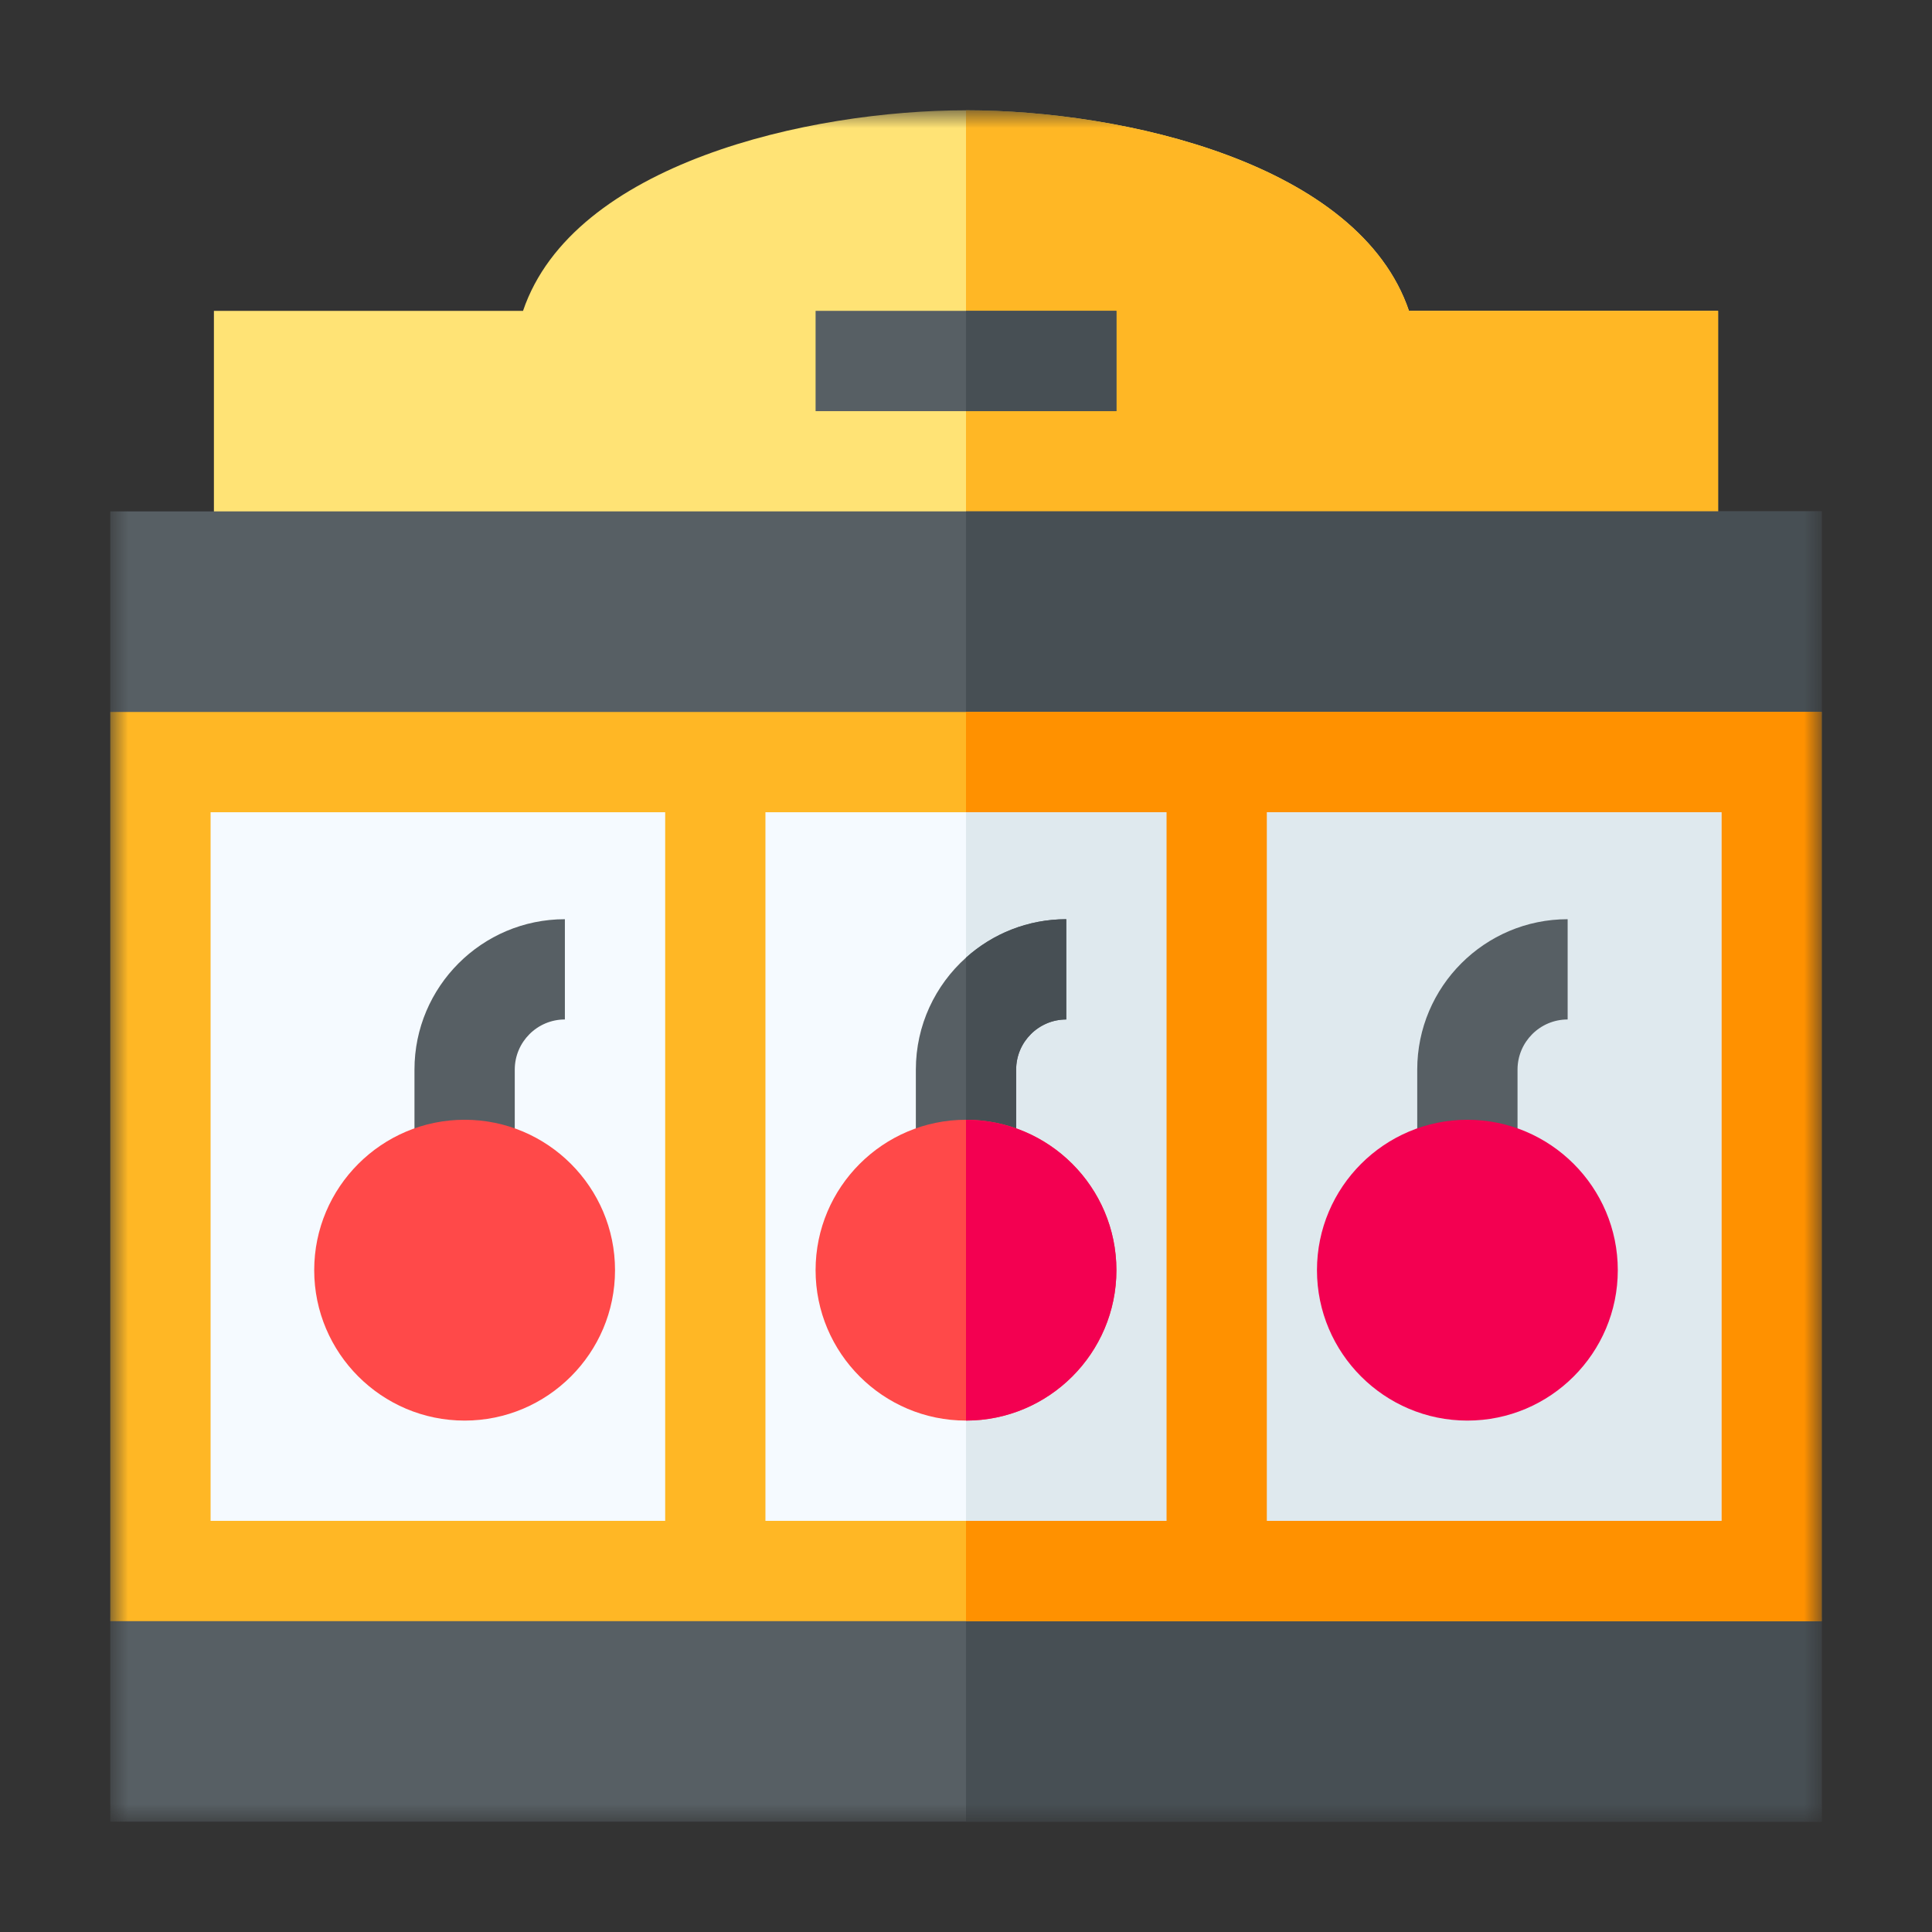
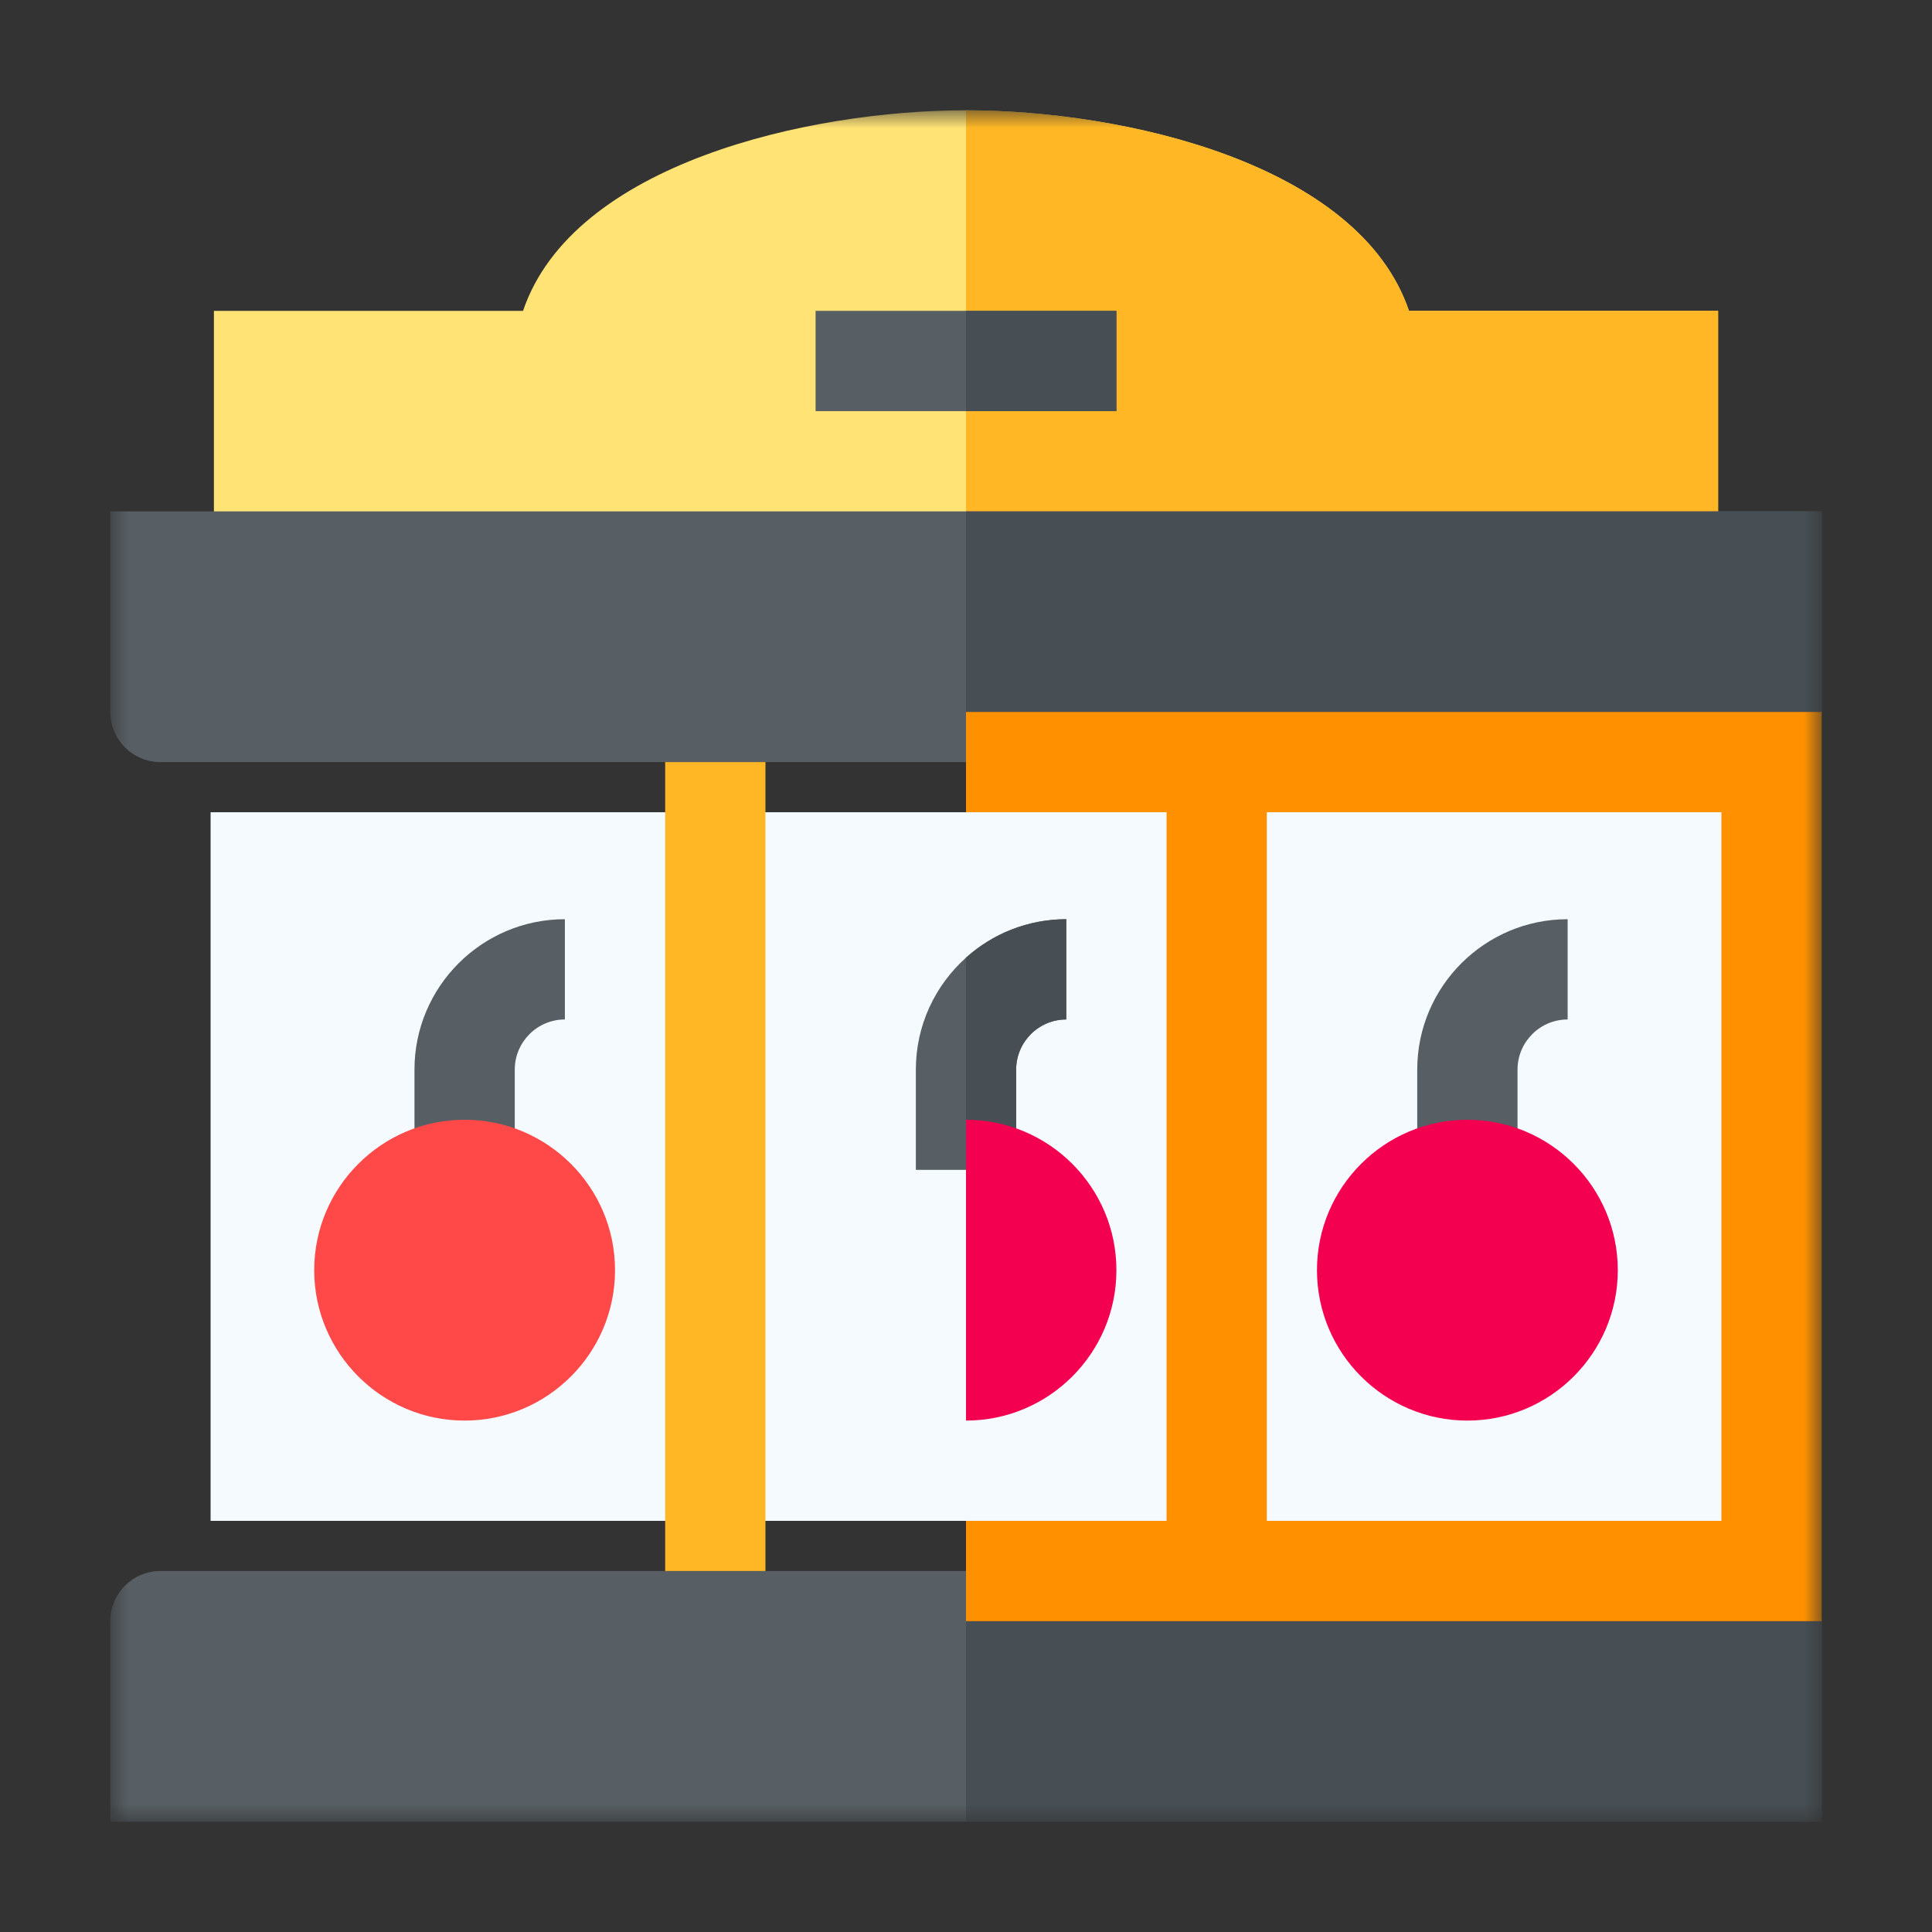
<svg xmlns="http://www.w3.org/2000/svg" width="68" height="68" viewBox="0 0 68 68" fill="none">
  <rect x="0" y="0" width="68" height="68" fill="#333333" stroke="none" />
  <mask id="mask0_2330_42347" style="mask-type:luminance" maskUnits="userSpaceOnUse" x="3" y="3" width="62" height="62">
    <path d="M3.882 3.882H64.118V64.118H3.882V3.882Z" fill="white" />
  </mask>
  <g mask="url(#mask0_2330_42347)">
    <path d="M60.471 10.941V19.765H7.529V10.941H18.409C20.166 5.756 28.477 3.882 34 3.882C39.548 3.882 47.833 5.753 49.591 10.941H60.471Z" fill="#FFE375" />
    <path d="M60.471 10.941V19.765H34V3.882C39.548 3.882 47.833 5.753 49.591 10.941H60.471Z" fill="#FFB725" />
    <path d="M64.118 18V25.059C64.118 26.033 63.327 26.823 62.353 26.823H5.647C4.673 26.823 3.882 26.033 3.882 25.059V18H64.118Z" fill="#575F64" />
-     <path d="M64.118 18V25.059C64.118 26.033 63.327 26.823 62.353 26.823H34V18H64.118Z" fill="#474F54" />
+     <path d="M64.118 18V25.059C64.118 26.033 63.327 26.823 62.353 26.823H34V18Z" fill="#474F54" />
    <path d="M64.118 57.059V64.118H3.882V57.059C3.882 56.085 4.673 55.294 5.647 55.294H62.353C63.327 55.294 64.118 56.085 64.118 57.059Z" fill="#575F64" />
    <path d="M64.118 57.059V64.118H34V55.294H62.353C63.327 55.294 64.118 56.085 64.118 57.059Z" fill="#474F54" />
-     <path d="M64.118 57.059H3.882V25.059H64.118V57.059Z" fill="#FFB725" />
    <path d="M64.118 57.059H34V25.059H64.118V57.059Z" fill="#FF9100" />
    <path d="M60.588 53.529H7.412V28.588H60.588V53.529Z" fill="#F5FAFF" />
-     <path d="M60.588 53.529H34V28.588H60.588V53.529Z" fill="#DFE9EE" />
    <path d="M44.588 55.294H41.059V26.823H44.588V55.294Z" fill="#FF9100" />
    <path d="M26.941 55.294H23.412V26.823H26.941V55.294Z" fill="#FFB725" />
    <path d="M18.118 41.176H14.588V37.647C14.588 34.728 16.963 32.353 19.882 32.353V35.882C18.909 35.882 18.118 36.674 18.118 37.647V41.176Z" fill="#575F64" />
    <path d="M37.529 32.353V35.882C36.556 35.882 35.765 36.674 35.765 37.647V41.176H32.235V37.647C32.235 36.082 32.918 34.675 34 33.706C34.936 32.865 36.175 32.353 37.529 32.353Z" fill="#575F64" />
    <path d="M37.529 32.353V35.882C36.556 35.882 35.765 36.674 35.765 37.647V41.176H34V33.706C34.937 32.865 36.175 32.353 37.529 32.353Z" fill="#474F54" />
    <path d="M53.412 41.176H49.882V37.647C49.882 34.728 52.257 32.353 55.176 32.353V35.882C54.203 35.882 53.412 36.674 53.412 37.647V41.176Z" fill="#575F64" />
    <path d="M39.294 14.471H28.706V10.941H39.294V14.471Z" fill="#575F64" />
    <path d="M39.294 14.471H34V10.941H39.294V14.471Z" fill="#474F54" />
    <path d="M16.353 50C13.434 50 11.059 47.625 11.059 44.706C11.059 41.787 13.434 39.412 16.353 39.412C19.272 39.412 21.647 41.787 21.647 44.706C21.647 47.625 19.272 50 16.353 50Z" fill="#FF4949" />
-     <path d="M34 39.412C31.081 39.412 28.706 41.787 28.706 44.706C28.706 47.625 31.081 50 34 50C36.919 50 39.294 47.625 39.294 44.706C39.294 41.787 36.919 39.412 34 39.412Z" fill="#FF4949" />
    <path d="M39.294 44.706C39.294 47.625 36.919 50 34 50V39.412C36.919 39.412 39.294 41.787 39.294 44.706Z" fill="#F30051" />
    <path d="M51.647 50C48.728 50 46.353 47.625 46.353 44.706C46.353 41.787 48.728 39.412 51.647 39.412C54.566 39.412 56.941 41.787 56.941 44.706C56.941 47.625 54.566 50 51.647 50Z" fill="#F30051" />
  </g>
</svg>